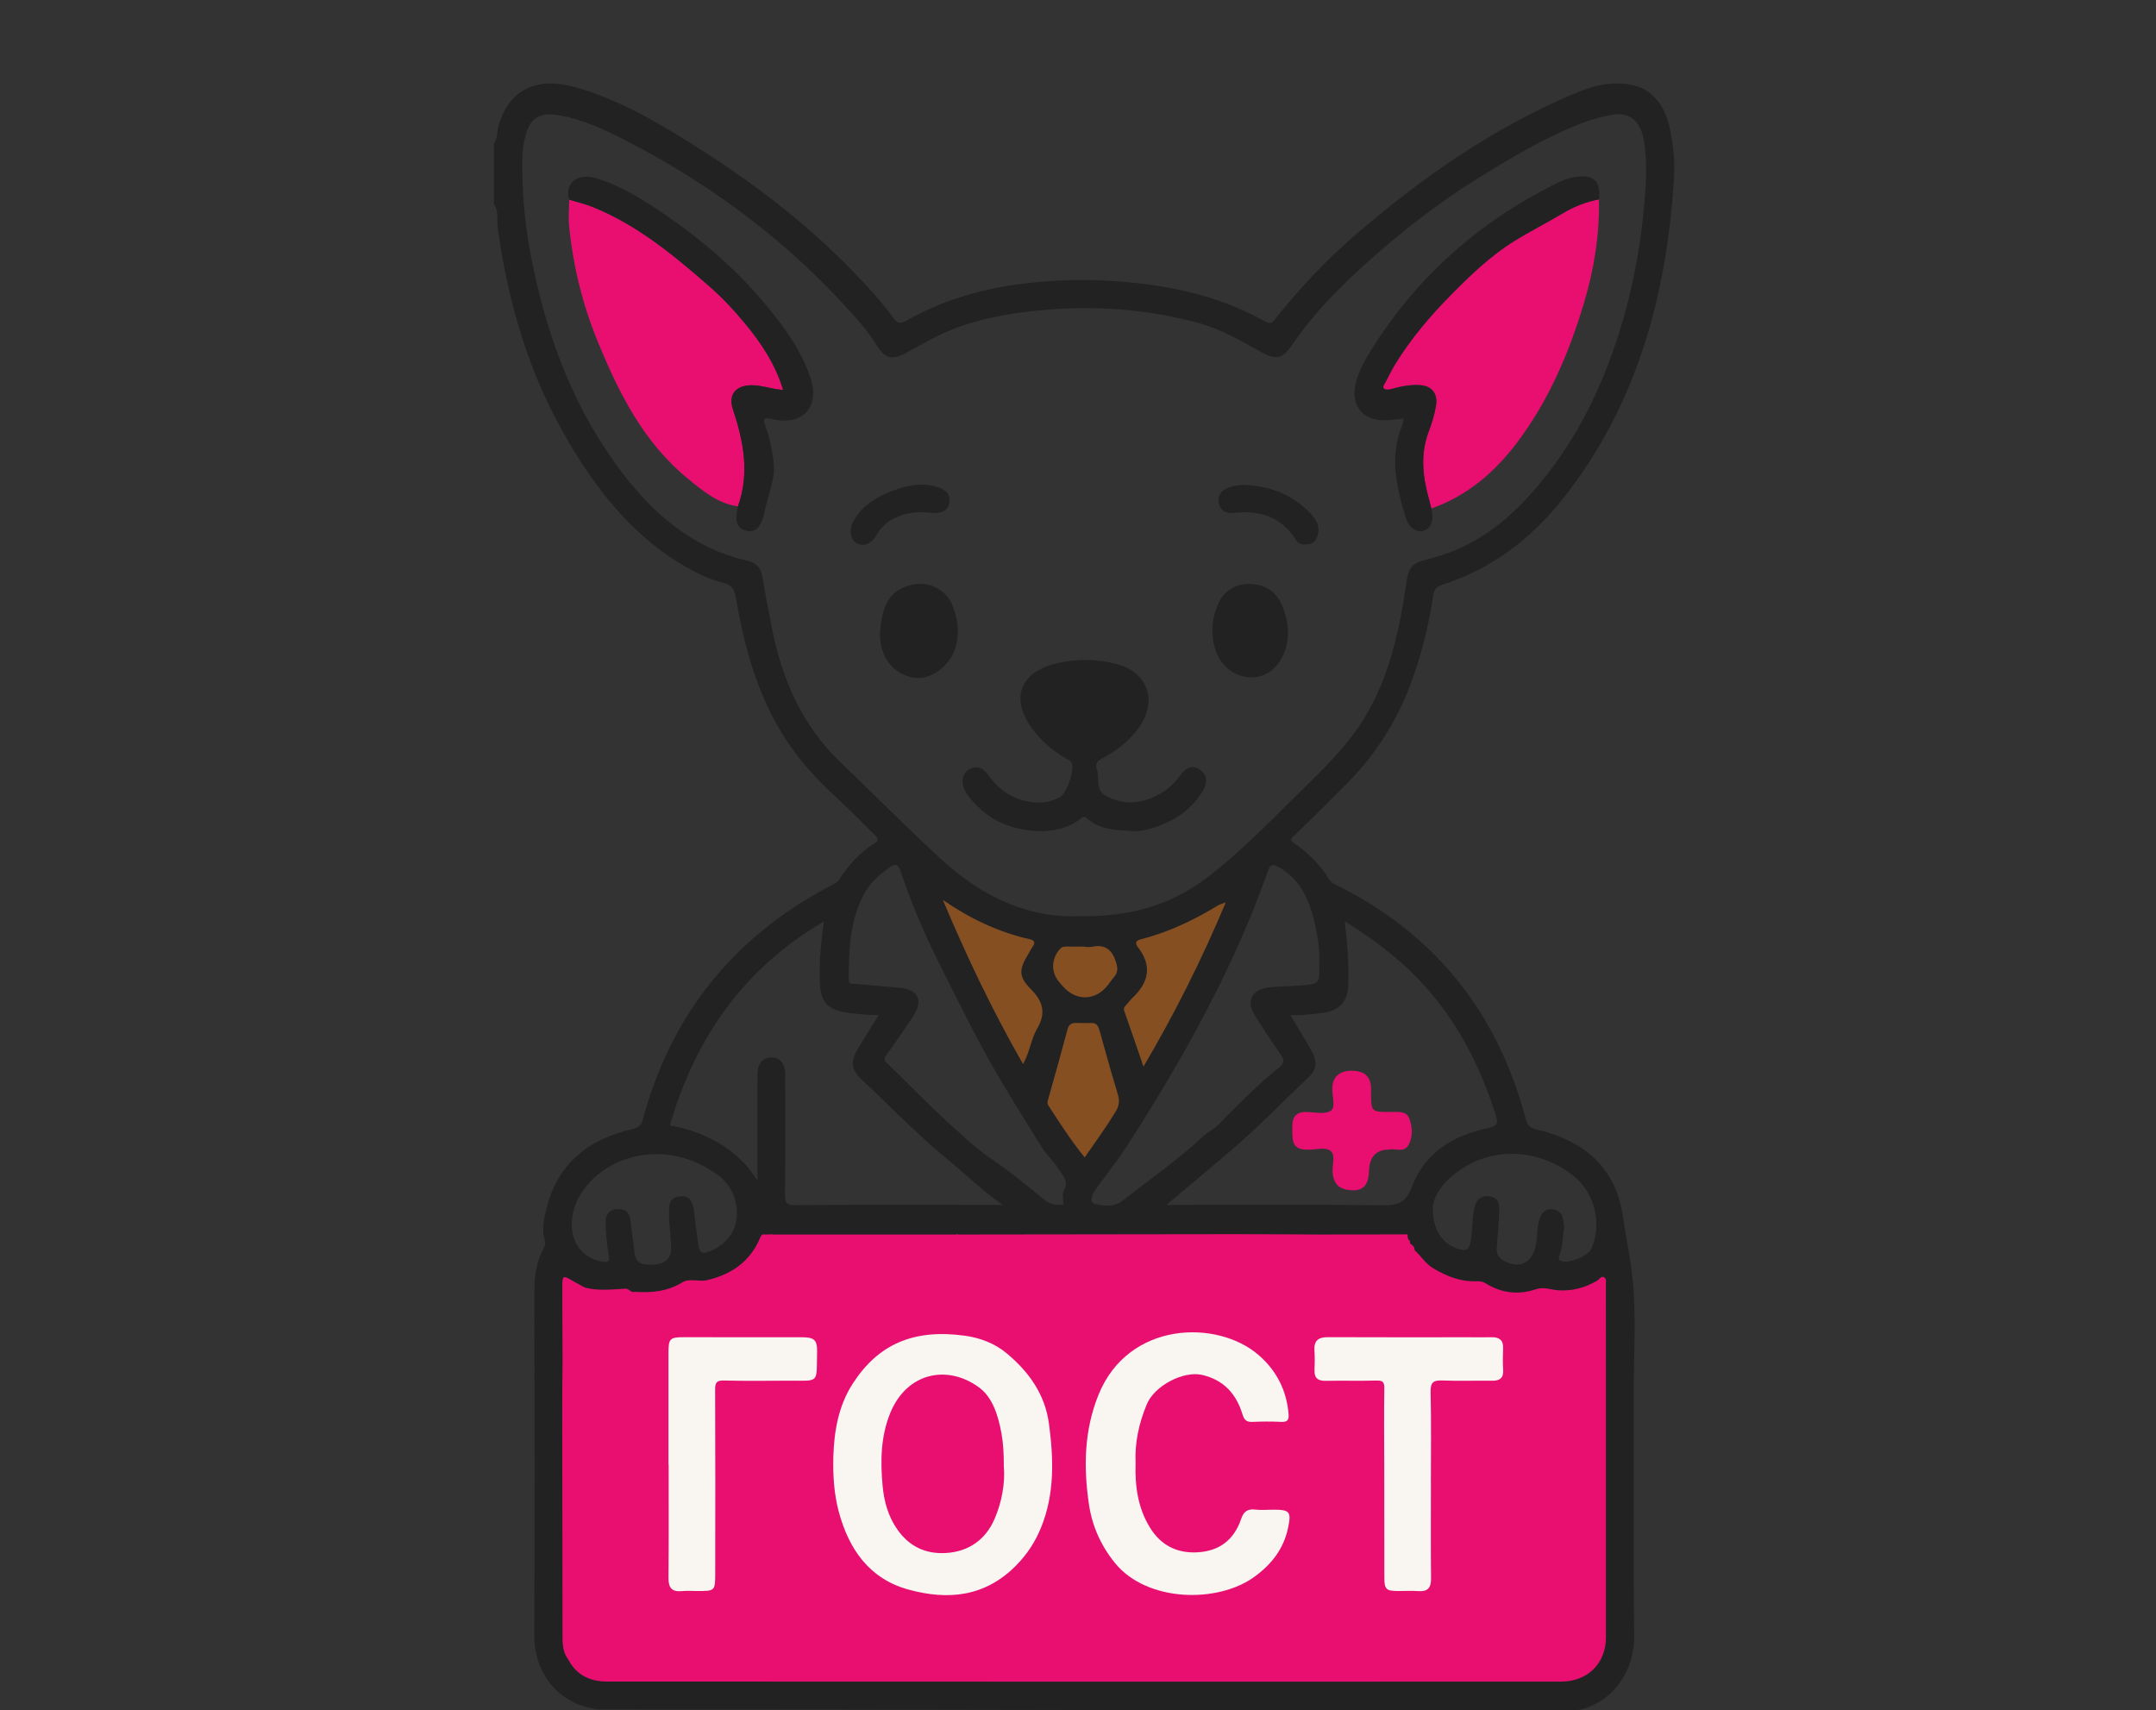
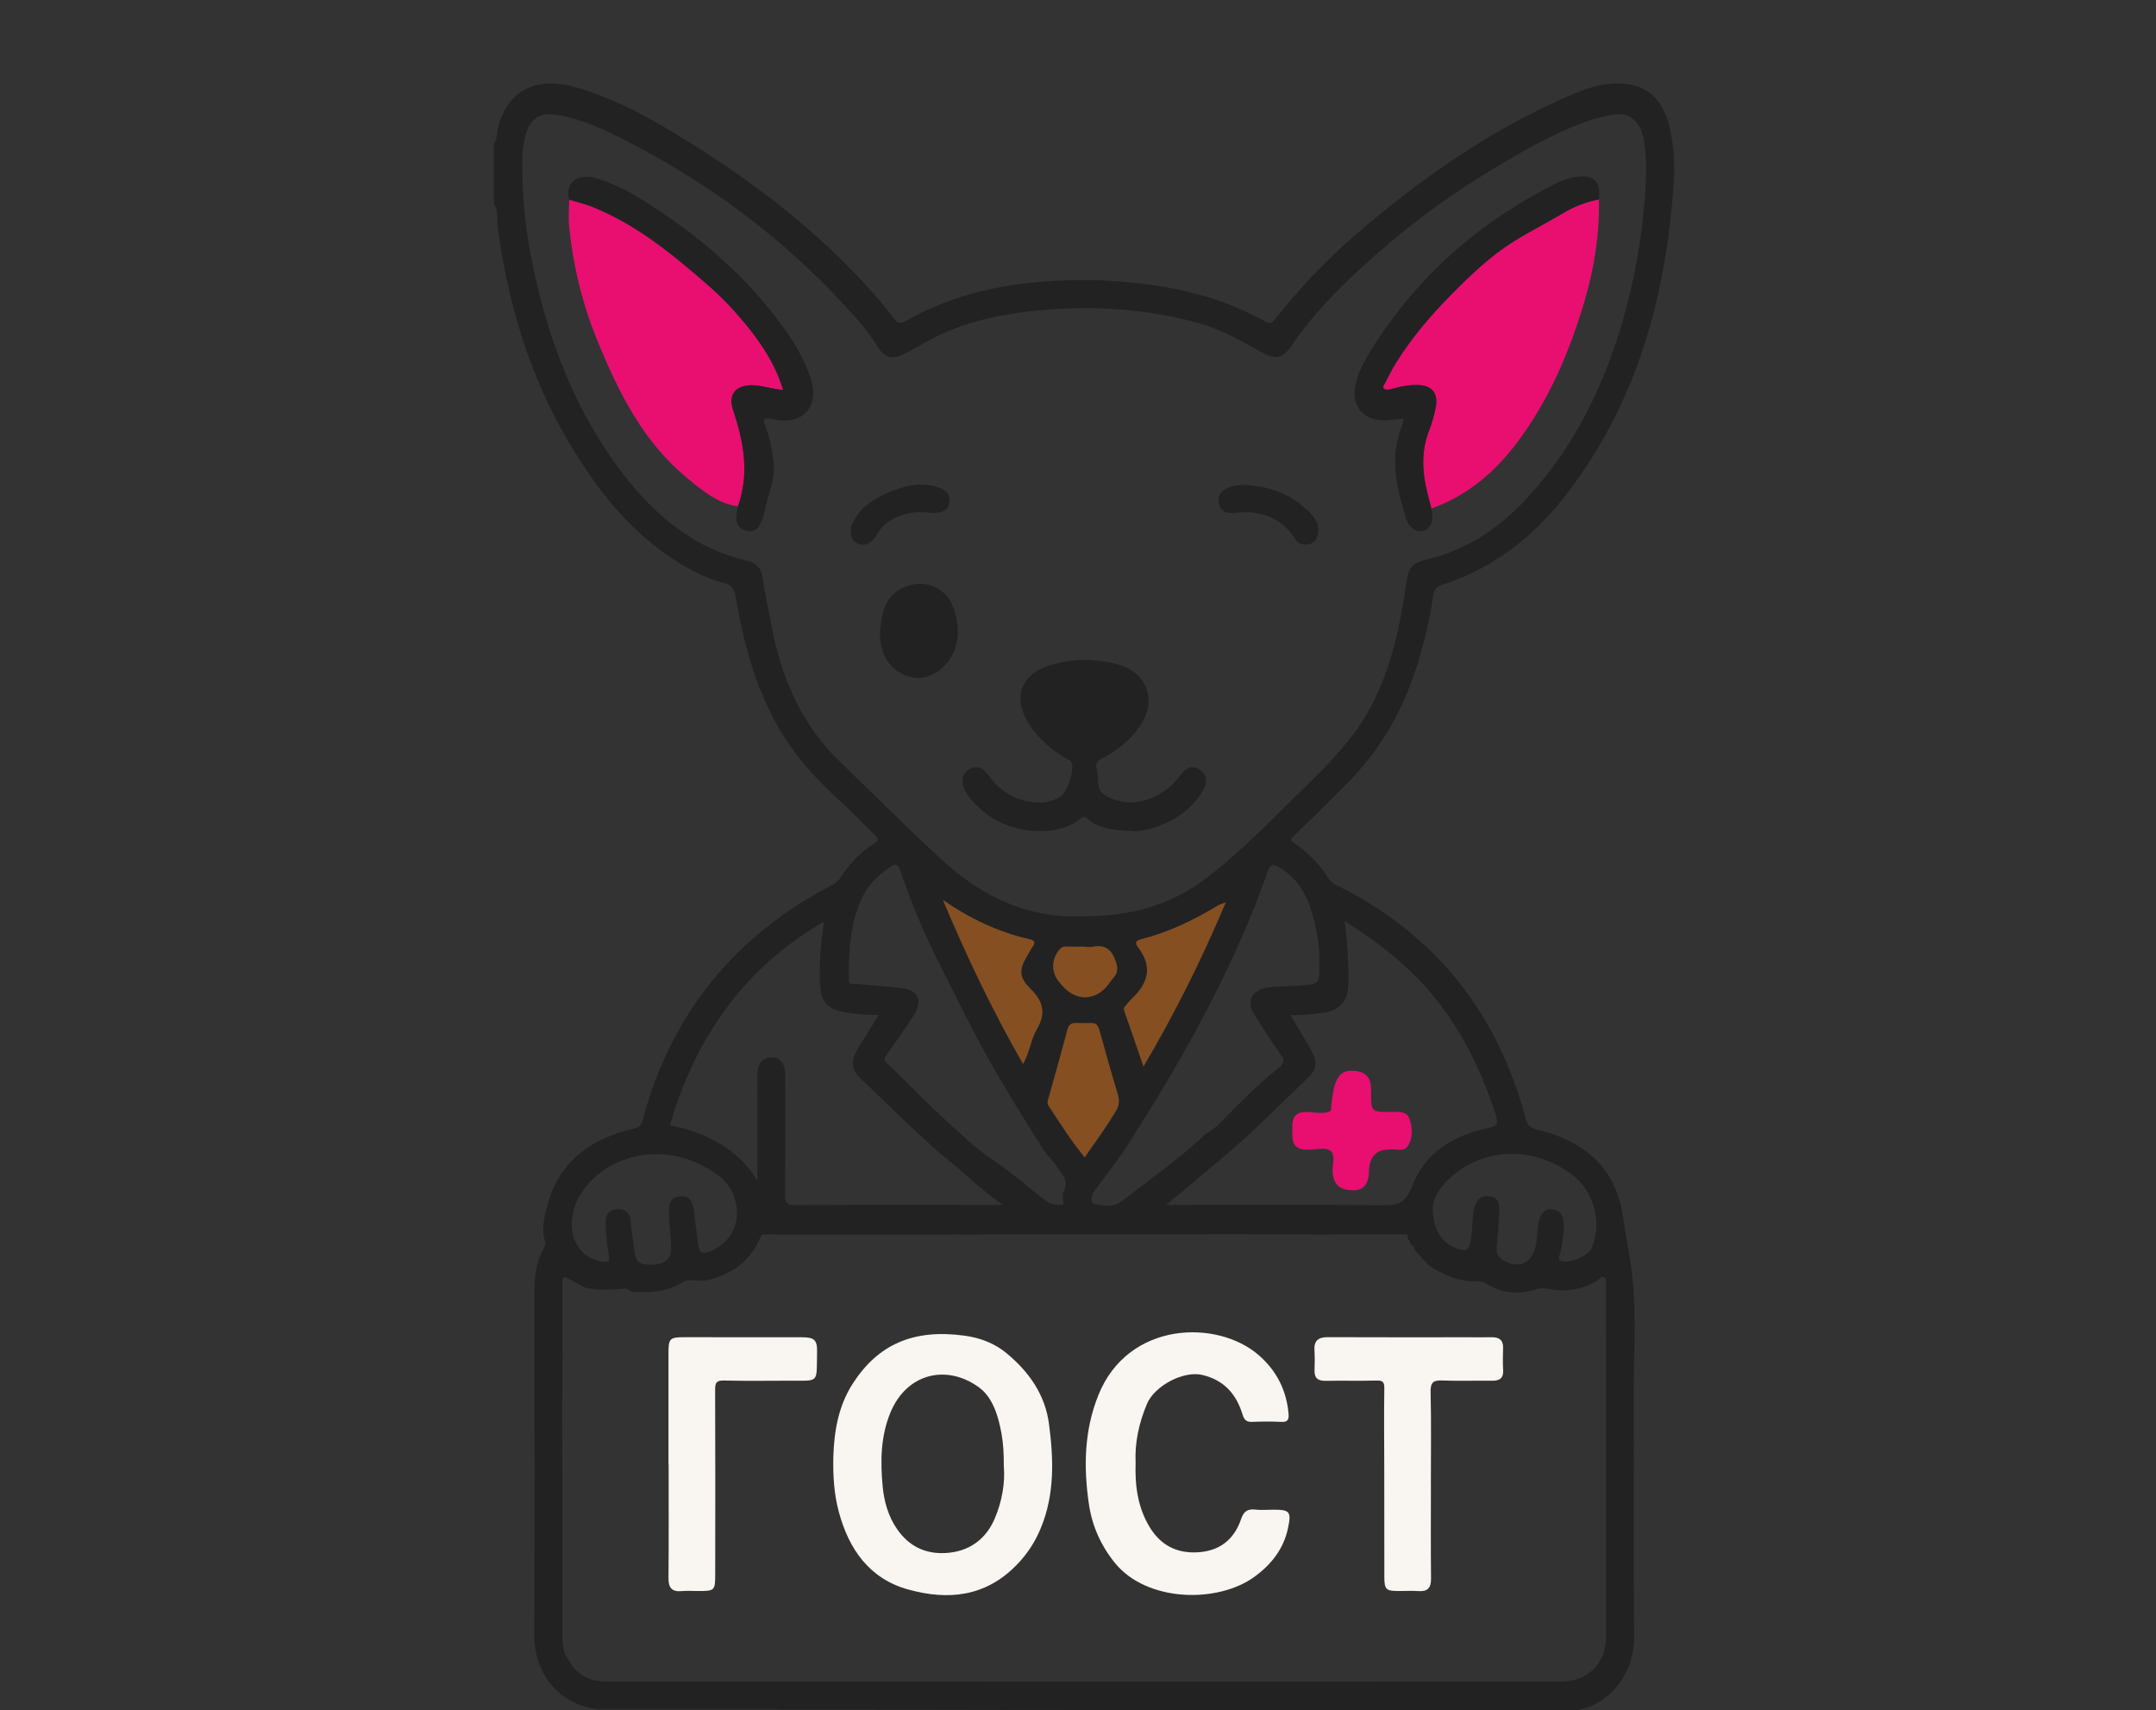
<svg xmlns="http://www.w3.org/2000/svg" width="179" height="142" viewBox="0 0 179 142" fill="none">
  <rect x="0" y="0" width="179" height="142" fill="#333333" stroke="none" />
  <g clip-path="url(#clip0_675_415)">
    <g clip-path="url(#clip1_675_415)">
-       <path d="M128.88 140.915H50.048C47.583 140.915 45.584 138.917 45.584 136.451V106.067C45.584 104.9 46.032 103.837 46.765 103.042C47.581 102.158 48.992 105.7 50.29 105.7L54.129 106.112L59.81 104.333L61.589 101.603H118.627L120.275 104.996L129.383 105.937C131.849 105.937 133.343 103.6 133.343 106.065V136.45C133.343 138.915 131.344 140.914 128.879 140.914L128.88 140.915Z" fill="#E80F71" />
      <path d="M41 11.929C41.321 11.479 41.249 10.928 41.392 10.43C42.229 7.472 44.545 6.314 47.806 7.247C51.284 8.241 54.375 10.028 57.414 11.932C62.146 14.897 66.585 18.233 70.507 22.223C71.803 23.544 73.072 24.902 74.171 26.394C74.518 26.866 74.767 26.902 75.246 26.629C78.048 25.036 81.087 24.1 84.254 23.643C87.189 23.219 90.143 23.147 93.114 23.384C96.377 23.643 99.547 24.249 102.577 25.494C103.434 25.846 104.26 26.273 105.079 26.708C105.383 26.869 105.563 26.874 105.783 26.598C107.822 24.019 110.06 21.628 112.553 19.481C118.081 14.722 124.016 10.581 130.778 7.745C132.373 7.075 134.057 6.639 135.822 7.142C137.321 7.569 138.188 8.876 138.566 10.377C138.959 11.939 139.069 13.488 138.966 15.047C138.329 24.689 135.861 33.711 129.741 41.431C127.095 44.766 123.802 47.259 119.709 48.562C119.073 48.765 119.031 49.196 118.964 49.63C118.581 52.12 117.966 54.543 117.073 56.9C115.913 59.963 114.189 62.658 111.897 64.988C110.415 66.494 108.906 67.972 107.39 69.445C107.137 69.691 107.112 69.77 107.421 69.986C108.597 70.807 109.612 71.794 110.365 73.029C110.556 73.341 110.899 73.456 111.196 73.607C119.279 77.695 124.358 84.19 126.676 92.905C126.801 93.378 126.97 93.642 127.576 93.783C131.463 94.684 134.17 96.921 134.745 101.03C134.972 102.656 135.331 104.261 135.511 105.873C135.887 109.247 135.625 112.659 135.638 116.055C135.666 122.622 135.592 129.191 135.678 135.758C135.721 139.051 133.566 141.647 130.704 142.037C130.64 142.045 130.496 141.984 130.438 142.037C103.48 142.037 76.571 141.93 49.614 141.93C49.507 141.905 49.432 141.889 49.387 141.882C46.458 141.443 44.343 139.056 44.358 135.72C44.405 126.214 44.37 116.705 44.365 107.197C44.365 105.964 44.532 104.773 45.121 103.667C45.218 103.482 45.32 103.308 45.239 103.04C44.954 102.105 45.163 101.159 45.392 100.259C46.336 96.535 48.939 94.562 52.534 93.74C53.006 93.632 53.236 93.434 53.346 93.024C55.711 84.204 60.966 77.711 69.051 73.499C69.303 73.367 69.53 73.245 69.695 72.993C70.461 71.815 71.383 70.779 72.59 70.036C72.974 69.799 72.928 69.615 72.632 69.332C71.584 68.324 70.588 67.256 69.508 66.283C67.422 64.403 65.634 62.296 64.304 59.813C62.58 56.596 61.682 53.116 61.078 49.548C60.973 48.932 60.745 48.571 60.106 48.41C58.727 48.063 57.47 47.416 56.27 46.665C52.287 44.171 49.502 40.599 47.159 36.609C43.938 31.134 42.183 25.19 41.326 18.932C41.233 18.259 41.417 17.524 41 16.901V11.93V11.929ZM116.733 102.493C114.676 102.494 112.621 102.498 110.564 102.5C110.391 102.5 110.219 102.5 110.046 102.501C109.991 102.501 109.934 102.501 109.879 102.501H109.189C106.969 102.491 104.749 102.472 102.529 102.474C95.498 102.479 88.468 102.491 81.437 102.5C81.322 102.5 81.205 102.501 81.09 102.503C80.575 102.503 80.062 102.503 79.546 102.501C79.493 102.467 79.438 102.467 79.385 102.501C74.3 102.501 69.212 102.501 64.127 102.501C64.074 102.463 64.02 102.462 63.965 102.496C63.794 102.496 63.62 102.496 63.449 102.496C63.229 102.469 63.177 102.62 63.107 102.785C62.281 104.74 60.762 105.799 58.732 106.287C58.025 106.457 57.247 106.107 56.651 106.474C55.448 107.216 54.169 107.352 52.821 107.266C52.711 107.269 52.599 107.271 52.49 107.274C52.278 107.161 52.103 106.953 51.825 107.005C50.728 107.068 49.629 107.192 48.542 106.903C48.094 106.654 47.645 106.404 47.196 106.155C46.793 105.932 46.69 106.002 46.686 106.648C46.68 108.56 46.697 110.471 46.705 112.384C46.705 112.439 46.705 112.494 46.705 112.55C46.705 112.667 46.705 112.782 46.705 112.899C46.705 112.954 46.705 113.009 46.705 113.064C46.695 114.401 46.676 115.739 46.678 117.076C46.685 123.455 46.695 129.833 46.705 136.211C46.709 136.266 46.712 136.319 46.716 136.374C46.748 136.874 46.848 137.353 47.166 137.762C47.833 139.073 48.985 139.619 50.371 139.619C76.779 139.633 103.187 139.631 129.595 139.626C131.837 139.626 133.343 138.1 133.343 135.878C133.343 129.938 133.343 123.995 133.343 118.055C133.343 114.284 133.343 110.514 133.331 106.744C133.331 106.502 133.425 106.17 133.154 106.043C132.922 105.937 132.776 106.236 132.587 106.345C131.581 106.931 130.518 107.214 129.337 107.132C128.736 107.089 128.175 106.823 127.512 107.048C126.075 107.537 124.648 107.372 123.343 106.555C123.076 106.387 122.823 106.373 122.536 106.382C121.238 106.426 120.105 105.964 119.005 105.315C118.347 104.929 117.983 104.282 117.441 103.803C117.446 103.542 117.302 103.384 117.084 103.274C117.085 103.221 117.075 103.169 117.049 103.121C117.08 103.003 117.01 102.955 116.915 102.92C116.924 102.869 116.915 102.822 116.884 102.779C116.878 102.723 116.872 102.664 116.865 102.608C116.883 102.503 116.848 102.453 116.737 102.489L116.733 102.493ZM89.642 76.073C93.843 76.133 97.229 75.156 100.258 72.838C102.668 70.992 104.794 68.858 106.938 66.738C108.677 65.017 110.473 63.349 112.007 61.427C115.025 57.643 116.067 53.131 116.745 48.494C116.943 47.141 117.164 46.761 118.49 46.446C121.692 45.683 124.334 43.946 126.551 41.6C129.669 38.3 131.928 34.431 133.537 30.195C135.312 25.521 136.289 20.666 136.612 15.684C136.699 14.322 136.711 12.947 136.466 11.585C136.184 10.023 135.255 9.262 133.832 9.532C133.113 9.667 132.388 9.837 131.703 10.088C128.623 11.213 125.821 12.89 123.043 14.593C119.496 16.769 116.216 19.317 113.143 22.12C110.994 24.083 108.957 26.162 107.314 28.583C106.502 29.779 105.985 29.937 104.71 29.23C103.027 28.296 101.36 27.324 99.48 26.813C95.145 25.637 90.744 25.341 86.282 25.772C83.817 26.011 81.399 26.438 79.081 27.343C77.754 27.862 76.54 28.596 75.294 29.27C74.051 29.941 73.481 29.797 72.749 28.615C71.98 27.372 70.996 26.304 70.014 25.242C64.784 19.578 58.66 15.095 51.811 11.594C50.096 10.716 48.347 9.908 46.417 9.57C44.849 9.295 44.013 9.76 43.623 11.287C43.477 11.86 43.38 12.449 43.369 13.055C43.318 15.769 43.543 18.453 44.053 21.123C45.246 27.369 47.339 33.263 51.068 38.457C53.843 42.322 57.235 45.46 62.077 46.568C62.796 46.732 63.177 47.155 63.299 47.9C63.538 49.356 63.821 50.803 64.11 52.251C64.944 56.436 66.599 60.222 69.716 63.225C72.55 65.957 75.32 68.754 78.221 71.416C81.593 74.51 85.46 76.253 89.647 76.069L89.642 76.073ZM62.88 98.022C62.88 95.737 62.88 93.556 62.88 91.376C62.88 90.634 62.868 89.891 62.892 89.149C62.922 88.258 63.366 87.772 64.082 87.798C64.778 87.823 65.166 88.289 65.191 89.137C65.197 89.308 65.191 89.48 65.191 89.65C65.191 92.82 65.209 95.987 65.171 99.157C65.162 99.83 65.269 100.067 66.022 100.062C71.158 100.024 76.295 100.043 81.43 100.043C81.979 100.043 82.527 100.043 83.258 100.043C81.457 98.803 80.079 97.39 78.546 96.161C77.143 95.034 75.86 93.757 74.543 92.528C73.627 91.671 72.768 90.751 71.831 89.916C70.617 88.836 70.497 88.254 71.362 86.843C71.868 86.015 72.385 85.193 72.954 84.28C72.09 84.297 71.362 84.214 70.631 84.123C68.642 83.878 68.095 83.28 68.059 81.27C68.031 79.702 68.165 78.147 68.406 76.516C61.727 80.408 57.714 86.197 55.616 93.448C58.401 93.913 61.279 95.379 62.882 98.02L62.88 98.022ZM111.648 76.492C111.866 78.372 112.01 80.14 111.929 81.915C111.869 83.231 111.128 83.941 109.773 84.106C108.913 84.211 108.053 84.317 107.132 84.278C107.774 85.365 108.384 86.343 108.94 87.353C109.33 88.062 109.337 88.78 108.702 89.384C106.549 91.425 104.49 93.566 102.234 95.5C100.477 97.005 98.694 98.478 96.829 100.043C97.241 100.043 97.542 100.043 97.844 100.043C103.494 100.043 109.145 100.008 114.795 100.074C116.067 100.087 116.72 99.885 117.24 98.503C118.301 95.683 120.699 94.257 123.577 93.652C124.238 93.513 124.418 93.311 124.202 92.631C122.988 88.816 121.259 85.293 118.618 82.242C116.639 79.953 114.288 78.138 111.649 76.492H111.648ZM109.533 79.92C109.584 78.938 109.417 77.805 109.165 76.698C108.732 74.8 108.025 73.058 106.197 72.017C105.718 71.744 105.487 71.707 105.28 72.297C103.405 77.608 100.965 82.648 98.189 87.55C96.7 90.177 95.121 92.739 93.486 95.27C92.702 96.485 91.788 97.618 90.935 98.789C90.64 99.196 90.416 99.868 90.921 99.972C91.635 100.122 92.468 100.271 93.203 99.694C95.449 97.924 97.811 96.302 99.902 94.337C100.271 93.99 100.764 93.774 101.12 93.415C102.74 91.786 104.323 90.121 106.131 88.692C106.516 88.388 106.725 88.107 106.356 87.59C105.565 86.479 104.818 85.335 104.104 84.175C103.465 83.134 103.98 82.188 105.168 82.015C106.106 81.879 107.046 81.902 107.984 81.826C109.584 81.697 109.582 81.682 109.529 79.919L109.533 79.92ZM88.291 100.008C88.291 99.593 88.155 99.146 88.317 98.875C88.808 98.053 88.159 97.52 87.841 96.999C87.503 96.442 86.965 95.987 86.603 95.417C85.319 93.393 84.06 91.355 82.843 89.286C80.994 86.144 79.43 82.872 77.799 79.627C76.607 77.256 75.601 74.806 74.751 72.294C74.557 71.722 74.332 71.683 73.858 72.017C72.984 72.635 72.2 73.338 71.705 74.289C70.553 76.507 70.464 78.921 70.469 81.35C70.469 81.787 70.758 81.673 70.989 81.694C72.238 81.804 73.487 81.893 74.732 82.024C76.262 82.185 76.669 83.069 75.814 84.374C75.119 85.433 74.396 86.475 73.661 87.509C73.481 87.763 73.305 87.954 73.597 88.232C75.35 89.894 77.007 91.662 78.794 93.273C79.921 94.287 81.025 95.366 82.312 96.228C83.823 97.237 85.226 98.413 86.636 99.565C87.149 99.984 87.664 100.122 88.291 100.005V100.008ZM55.553 101.308C55.553 101.018 55.561 100.875 55.553 100.733C55.506 100.013 55.626 99.404 56.511 99.33C57.22 99.272 57.541 99.696 57.639 100.702C57.721 101.55 57.852 102.393 57.958 103.24C58.059 104.043 58.301 104.186 59.048 103.851C60.284 103.296 61.066 102.326 61.172 100.997C61.28 99.651 60.652 98.343 59.67 97.618C57.826 96.257 55.68 95.572 53.279 95.92C50.58 96.312 48.151 98.269 47.598 100.604C47.111 102.664 48.019 104.321 49.849 104.732C50.68 104.919 50.615 104.63 50.508 104.014C50.366 103.176 50.297 102.319 50.28 101.469C50.266 100.814 50.656 100.393 51.332 100.388C51.966 100.383 52.296 100.741 52.356 101.389C52.429 102.18 52.57 102.963 52.649 103.755C52.751 104.778 53.048 105.039 54.148 105.008C55.171 104.979 55.74 104.515 55.723 103.633C55.707 102.81 55.606 101.988 55.553 101.311V101.308ZM118.958 100.326C118.97 102.22 119.795 103.313 121.113 103.71C121.657 103.873 121.944 103.82 122.076 103.178C122.269 102.251 122.193 101.301 122.384 100.381C122.526 99.692 122.878 99.225 123.673 99.332C124.447 99.435 124.502 100.022 124.475 100.613C124.429 101.607 124.351 102.599 124.265 103.59C124.217 104.153 124.463 104.489 124.954 104.732C126.254 105.374 127.222 104.833 127.522 103.341C127.668 102.616 127.582 101.868 127.837 101.159C128.01 100.673 128.324 100.364 128.836 100.403C129.366 100.444 129.723 100.762 129.792 101.323C129.823 101.578 129.871 101.84 129.837 102.087C129.737 102.788 129.732 103.506 129.488 104.182C129.409 104.4 129.322 104.61 129.662 104.72C130.288 104.922 131.861 104.277 132.12 103.689C133.027 101.638 132.426 99.043 130.625 97.624C127.914 95.486 124.131 95.082 121.125 97.21C119.908 98.072 119.012 99.188 118.957 100.326H118.958ZM101.763 74.933C101.389 75.077 101.25 75.106 101.135 75.177C99.114 76.409 96.997 77.421 94.693 78.003C94.209 78.124 94.279 78.384 94.491 78.658C95.686 80.212 95.371 81.586 94.031 82.858C93.845 83.033 93.689 83.239 93.52 83.431C93.392 83.577 93.253 83.687 93.344 83.943C93.869 85.421 94.372 86.906 94.939 88.555C97.538 84.142 99.748 79.728 101.765 74.934L101.763 74.933ZM78.293 74.735C80.244 79.369 82.383 83.878 84.938 88.342C85.506 87.325 85.594 86.283 86.088 85.444C86.859 84.134 86.62 83.159 85.566 82.109C84.544 81.093 84.598 80.477 85.37 79.213C85.489 79.019 85.587 78.811 85.719 78.626C85.964 78.284 85.923 78.083 85.485 77.985C82.871 77.398 80.506 76.256 78.295 74.734L78.293 74.735ZM90.052 96.094C90.95 94.809 91.828 93.594 92.614 92.308C92.916 91.815 92.963 91.398 92.803 90.871C92.367 89.432 91.958 87.985 91.556 86.536C91.002 84.529 91.258 85.025 89.397 84.941C88.94 84.92 88.739 85.059 88.621 85.507C88.114 87.425 87.575 89.334 87.032 91.243C86.974 91.448 86.928 91.616 87.051 91.805C87.996 93.252 88.926 94.71 90.051 96.092L90.052 96.094ZM90.076 78.621C90.076 78.621 90.076 78.607 90.076 78.598C89.592 78.598 89.106 78.607 88.622 78.595C88.389 78.59 88.188 78.59 88.007 78.791C87.319 79.558 87.245 80.621 87.855 81.428C87.992 81.61 88.147 81.778 88.301 81.946C89.407 83.146 90.986 83.074 91.984 81.78C92.14 81.577 92.283 81.361 92.453 81.17C92.83 80.751 92.818 80.367 92.629 79.811C92.284 78.792 91.707 78.403 90.676 78.614C90.483 78.653 90.277 78.619 90.078 78.619L90.076 78.621Z" fill="#222222" />
      <path d="M101.763 74.933C99.744 79.726 97.536 84.14 94.937 88.553C94.37 86.905 93.869 85.419 93.342 83.941C93.251 83.685 93.39 83.576 93.519 83.43C93.689 83.237 93.845 83.031 94.028 82.856C95.369 81.584 95.684 80.21 94.489 78.656C94.277 78.383 94.209 78.124 94.691 78.001C96.995 77.419 99.112 76.407 101.133 75.175C101.248 75.104 101.387 75.073 101.761 74.931L101.763 74.933Z" fill="#854F22" />
      <path d="M78.293 74.735C80.505 76.258 82.869 77.4 85.484 77.987C85.921 78.085 85.963 78.286 85.717 78.627C85.585 78.811 85.487 79.02 85.369 79.215C84.596 80.478 84.543 81.094 85.564 82.111C86.619 83.16 86.859 84.135 86.086 85.445C85.592 86.285 85.506 87.327 84.936 88.343C82.381 83.878 80.24 79.371 78.291 74.737L78.293 74.735Z" fill="#854F22" />
      <path d="M90.052 96.094C88.928 94.713 87.999 93.255 87.053 91.806C86.929 91.618 86.975 91.449 87.034 91.245C87.576 89.336 88.115 87.427 88.622 85.509C88.74 85.061 88.941 84.921 89.398 84.942C91.259 85.026 91.003 84.53 91.558 86.537C91.958 87.986 92.368 89.434 92.804 90.872C92.964 91.4 92.916 91.815 92.615 92.309C91.831 93.594 90.952 94.811 90.054 96.095L90.052 96.094Z" fill="#854F22" />
      <path d="M90.076 78.622C90.276 78.622 90.483 78.655 90.674 78.617C91.706 78.408 92.283 78.797 92.628 79.814C92.817 80.37 92.829 80.753 92.451 81.174C92.281 81.364 92.138 81.579 91.982 81.783C90.985 83.078 89.405 83.15 88.299 81.95C88.145 81.781 87.99 81.613 87.853 81.431C87.243 80.624 87.317 79.561 88.006 78.794C88.186 78.591 88.387 78.591 88.621 78.598C89.105 78.61 89.591 78.602 90.075 78.602C90.075 78.608 90.075 78.615 90.075 78.624L90.076 78.622Z" fill="#854F22" />
      <path d="M132.75 16.554C132.81 19.45 132.36 22.285 131.541 25.044C130.298 29.232 128.604 33.227 125.954 36.746C124.09 39.222 121.801 41.175 118.831 42.225C118.776 42.005 118.728 41.782 118.668 41.562C118.135 39.672 117.887 37.785 118.601 35.871C118.867 35.158 119.102 34.429 119.222 33.666C119.375 32.693 118.894 32.056 117.921 31.98C117.081 31.915 116.28 32.09 115.479 32.313C115.301 32.363 115.031 32.379 114.913 32.279C114.733 32.126 114.935 31.91 115.018 31.747C115.303 31.189 115.586 30.627 115.917 30.097C117.189 28.066 118.714 26.261 120.405 24.543C122.062 22.86 123.736 21.243 125.74 20.001C127.046 19.191 128.428 18.499 129.747 17.708C130.686 17.143 131.679 16.76 132.748 16.552L132.75 16.554Z" fill="#E80F71" />
      <path d="M61.265 42.043C59.601 41.811 58.377 40.776 57.142 39.772C53.42 36.74 51.362 32.602 49.597 28.284C48.342 25.214 47.567 22.015 47.246 18.714C47.178 18.01 47.25 17.29 47.257 16.58C47.907 16.779 48.577 16.932 49.207 17.186C52.898 18.674 55.913 21.172 58.866 23.749C59.962 24.706 60.959 25.774 61.886 26.898C63.227 28.524 64.383 30.263 65.02 32.377C64.076 32.32 63.245 31.975 62.364 31.989C61.083 32.01 60.446 32.763 60.851 33.989C61.734 36.649 62.255 39.301 61.265 42.045V42.043Z" fill="#E80F71" />
      <path d="M93.811 68.985C92.532 68.935 91.254 68.85 90.226 67.938C90.018 67.754 89.908 67.807 89.73 67.96C87.778 69.629 83.707 69.222 81.593 67.339C81.018 66.825 80.457 66.302 80.1 65.608C79.748 64.925 79.904 64.197 80.453 63.884C81.149 63.489 81.653 63.802 82.057 64.362C83.087 65.788 84.45 66.595 86.227 66.638C86.861 66.653 87.455 66.487 88.009 66.174C88.579 65.852 89.242 63.908 88.966 63.326C88.859 63.103 88.615 63.053 88.425 62.938C87.341 62.286 86.406 61.482 85.656 60.445C83.901 58.017 84.661 55.861 87.575 55.118C89.319 54.673 91.074 54.69 92.803 55.167C95.323 55.863 96.103 58.236 94.578 60.378C93.763 61.525 92.698 62.351 91.476 62.993C91.095 63.192 90.909 63.426 91.06 63.86C91.325 64.614 90.853 65.596 91.888 66.123C93.03 66.703 94.153 66.774 95.342 66.353C96.419 65.97 97.308 65.338 97.966 64.408C98.398 63.795 98.925 63.452 99.609 63.908C100.27 64.349 100.246 65.038 99.873 65.651C98.867 67.313 97.343 68.297 95.5 68.808C94.954 68.959 94.391 69.073 93.811 68.989V68.985Z" fill="#222222" />
      <path d="M132.751 16.554C131.683 16.762 130.689 17.145 129.75 17.709C128.431 18.503 127.049 19.193 125.742 20.003C123.739 21.246 122.065 22.864 120.408 24.544C118.717 26.261 117.19 28.066 115.92 30.099C115.588 30.629 115.303 31.191 115.02 31.749C114.938 31.912 114.733 32.128 114.915 32.281C115.034 32.38 115.303 32.365 115.482 32.315C116.282 32.092 117.084 31.917 117.923 31.982C118.897 32.058 119.378 32.695 119.225 33.668C119.105 34.43 118.869 35.16 118.603 35.873C117.889 37.787 118.138 39.674 118.67 41.564C118.732 41.784 118.78 42.005 118.833 42.227C118.962 42.797 119.027 43.386 118.586 43.836C118.014 44.419 117.048 44.031 116.754 43.101C115.949 40.541 115.331 37.967 116.414 35.322C116.478 35.167 116.495 34.994 116.552 34.757C115.99 34.808 115.465 34.892 114.939 34.899C113.118 34.922 112.124 33.632 112.55 31.857C112.798 30.82 113.314 29.905 113.866 29.022C117.635 22.994 122.758 18.46 129.097 15.28C129.65 15.002 130.232 14.773 130.854 14.686C132.332 14.478 132.914 15.052 132.753 16.554H132.751Z" fill="#222222" />
      <path d="M61.265 42.043C62.255 39.3 61.734 36.645 60.851 33.987C60.444 32.761 61.083 32.01 62.364 31.987C63.243 31.973 64.074 32.319 65.02 32.375C64.385 30.262 63.227 28.524 61.886 26.896C60.959 25.772 59.962 24.704 58.866 23.748C55.913 21.172 52.898 18.672 49.207 17.184C48.577 16.93 47.907 16.777 47.257 16.578C46.862 15.29 47.861 14.298 49.523 14.804C51.659 15.457 53.522 16.66 55.35 17.917C59.107 20.499 62.419 23.547 65.094 27.25C66.005 28.512 66.783 29.87 67.286 31.354C68.095 33.737 66.678 35.359 64.221 34.818C63.471 34.654 63.284 34.669 63.574 35.469C63.923 36.427 64.124 37.433 64.233 38.448C64.383 39.842 63.744 41.102 63.495 42.429C63.428 42.785 63.304 43.14 63.15 43.468C62.903 43.995 62.482 44.213 61.895 44.05C61.294 43.884 61.11 43.444 61.138 42.883C61.151 42.601 61.222 42.321 61.268 42.041L61.265 42.043Z" fill="#222222" />
      <path d="M73.065 52.532C73.227 50.092 73.944 48.956 75.75 48.542C77.109 48.231 78.571 48.966 79.078 50.264C79.541 51.454 79.71 52.673 79.275 53.916C78.772 55.356 77.272 56.44 76.001 56.285C74.341 56.084 73.17 54.759 73.067 52.958C73.058 52.815 73.067 52.673 73.065 52.53V52.532Z" fill="#222222" />
-       <path d="M106.938 52.474C106.926 54.336 105.953 55.803 104.612 56.148C102.983 56.568 101.346 55.548 100.852 53.773C100.505 52.523 100.613 51.291 101.152 50.111C101.638 49.048 102.526 48.501 103.657 48.487C104.842 48.473 105.829 48.974 106.358 50.089C106.738 50.887 106.908 51.758 106.937 52.474H106.938Z" fill="#222222" />
      <path d="M103.115 40.258C105.39 40.326 107.215 41.02 108.681 42.507C109.196 43.029 109.661 43.633 109.388 44.476C109.265 44.855 109.081 45.125 108.645 45.187C108.219 45.247 107.828 45.214 107.587 44.828C106.39 42.909 104.608 42.349 102.471 42.587C101.815 42.661 101.31 42.414 101.19 41.753C101.061 41.049 101.514 40.63 102.141 40.434C102.517 40.316 102.922 40.292 103.115 40.259V40.258Z" fill="#222222" />
      <path d="M77.349 42.587C76.421 42.472 75.443 42.502 74.497 42.915C73.771 43.233 73.185 43.693 72.797 44.394C72.39 45.129 71.757 45.408 71.156 45.122C70.627 44.869 70.469 44.001 70.843 43.3C71.466 42.136 72.502 41.432 73.666 40.932C74.955 40.378 76.293 40.002 77.719 40.409C78.37 40.594 78.921 40.908 78.822 41.688C78.721 42.488 78.097 42.615 77.347 42.591L77.349 42.587Z" fill="#222222" />
      <path d="M69.187 120.939C69.252 118.784 69.626 116.693 70.812 114.863C72.895 111.649 75.8 110.313 80.105 110.905C81.379 111.08 82.582 111.537 83.581 112.368C85.429 113.905 86.77 115.788 87.092 118.231C87.475 121.136 87.575 124.026 86.433 126.83C85.949 128.02 85.298 129.026 84.38 129.963C81.794 132.602 78.702 132.884 75.424 131.984C72.181 131.095 70.471 128.631 69.636 125.509C69.238 124.019 69.149 122.479 69.187 120.939ZM83.341 121.746C83.343 120.718 83.3 119.866 83.147 119.021C82.884 117.567 82.421 116.034 81.293 115.206C78.626 113.247 75.271 113.989 73.91 117.328C73.115 119.279 73.089 121.329 73.278 123.375C73.395 124.648 73.735 125.891 74.482 126.967C75.457 128.375 76.806 129.048 78.528 128.948C80.455 128.837 81.844 127.808 82.57 126.126C83.178 124.715 83.461 123.156 83.343 121.748L83.341 121.746Z" fill="#F9F5F1" />
      <path d="M94.283 121.471C94.219 123.403 94.473 125.183 95.449 126.795C96.357 128.298 97.706 128.995 99.454 128.888C101.269 128.778 102.471 127.824 103.044 126.119C103.254 125.496 103.582 125.264 104.229 125.343C104.706 125.401 105.197 125.352 105.683 125.35C107.088 125.346 107.23 125.506 106.933 126.893C106.566 128.614 105.561 129.891 104.157 130.916C101.102 133.145 95.219 133.035 92.575 129.783C91.412 128.353 90.672 126.715 90.406 124.891C89.954 121.81 90.009 118.767 91.199 115.819C93.675 109.686 101.068 109.525 104.514 112.526C105.982 113.805 106.823 115.447 106.983 117.416C107.021 117.888 106.892 118.086 106.378 118.06C105.582 118.02 104.78 118.025 103.982 118.06C103.504 118.079 103.303 117.922 103.159 117.443C102.649 115.756 101.624 114.588 99.816 114.162C98.263 113.797 95.859 115.053 95.22 116.58C94.547 118.189 94.202 119.823 94.284 121.471H94.283Z" fill="#F9F5F1" />
      <path d="M118.8 123.279C118.8 125.877 118.782 128.475 118.811 131.072C118.819 131.855 118.522 132.166 117.751 132.111C117.212 132.073 116.668 132.104 116.125 132.104C115.073 132.104 114.936 131.979 114.934 130.944C114.927 127.918 114.93 124.893 114.927 121.866C114.925 119.669 114.896 117.471 114.932 115.273C114.941 114.714 114.772 114.617 114.264 114.629C112.867 114.665 111.467 114.626 110.07 114.652C109.428 114.664 109.11 114.434 109.138 113.761C109.162 113.22 109.165 112.674 109.131 112.135C109.079 111.319 109.448 111.022 110.245 111.026C114.125 111.044 118.005 111.034 121.884 111.034C122.54 111.034 123.197 111.043 123.853 111.032C124.48 111.022 124.818 111.273 124.794 111.944C124.772 112.543 124.762 113.144 124.798 113.742C124.837 114.422 124.525 114.652 123.881 114.643C122.511 114.623 121.141 114.679 119.772 114.624C119.032 114.593 118.756 114.746 118.775 115.57C118.836 118.139 118.797 120.709 118.797 123.278L118.8 123.279Z" fill="#F9F5F1" />
      <path d="M55.499 121.603C55.499 118.52 55.499 115.436 55.499 112.353C55.499 111.132 55.609 111.029 56.813 111.029C60.066 111.032 63.32 111.034 66.574 111.034C67.609 111.034 67.861 111.252 67.837 112.272C67.779 114.906 68.078 114.633 65.502 114.64C63.705 114.645 61.905 114.671 60.109 114.626C59.49 114.61 59.369 114.803 59.373 115.388C59.395 120.47 59.387 125.552 59.38 130.634C59.378 132.101 59.364 132.104 57.889 132.104C57.462 132.104 57.029 132.072 56.605 132.111C55.785 132.188 55.493 131.84 55.501 131.026C55.529 127.886 55.513 124.744 55.513 121.603H55.499Z" fill="#F9F5F1" />
-       <path d="M115.317 95.45C114.248 95.452 113.695 96.055 113.658 97.258C113.621 98.521 113.054 98.995 111.84 98.786C111.033 98.647 110.705 98.126 110.637 97.355C110.58 96.725 110.935 95.876 110.427 95.527C110.001 95.233 109.215 95.465 108.588 95.462C107.642 95.457 107.308 95.129 107.299 94.193C107.296 93.908 107.282 93.621 107.299 93.336C107.338 92.696 107.675 92.344 108.331 92.332C109.071 92.318 109.998 92.572 110.496 92.218C110.932 91.909 110.554 90.908 110.618 90.218C110.697 89.339 111.299 88.882 112.288 88.905C113.264 88.929 113.756 89.356 113.828 90.247C113.84 90.39 113.83 90.532 113.83 90.675C113.83 92.33 113.83 92.337 115.525 92.328C116.102 92.325 116.778 92.239 117.01 92.879C117.261 93.57 117.314 94.366 116.957 95.044C116.579 95.76 115.817 95.324 115.317 95.448V95.45Z" fill="#E80F71" />
+       <path d="M115.317 95.45C114.248 95.452 113.695 96.055 113.658 97.258C113.621 98.521 113.054 98.995 111.84 98.786C111.033 98.647 110.705 98.126 110.637 97.355C110.58 96.725 110.935 95.876 110.427 95.527C110.001 95.233 109.215 95.465 108.588 95.462C107.642 95.457 107.308 95.129 107.299 94.193C107.296 93.908 107.282 93.621 107.299 93.336C107.338 92.696 107.675 92.344 108.331 92.332C109.071 92.318 109.998 92.572 110.496 92.218C110.697 89.339 111.299 88.882 112.288 88.905C113.264 88.929 113.756 89.356 113.828 90.247C113.84 90.39 113.83 90.532 113.83 90.675C113.83 92.33 113.83 92.337 115.525 92.328C116.102 92.325 116.778 92.239 117.01 92.879C117.261 93.57 117.314 94.366 116.957 95.044C116.579 95.76 115.817 95.324 115.317 95.448V95.45Z" fill="#E80F71" />
    </g>
  </g>
  <defs>
    <clipPath id="clip0_675_415">
      <rect width="179" height="142" fill="white" />
    </clipPath>
    <clipPath id="clip1_675_415">
      <rect width="98" height="135.115" fill="white" transform="translate(41 6.925)" />
    </clipPath>
  </defs>
</svg>